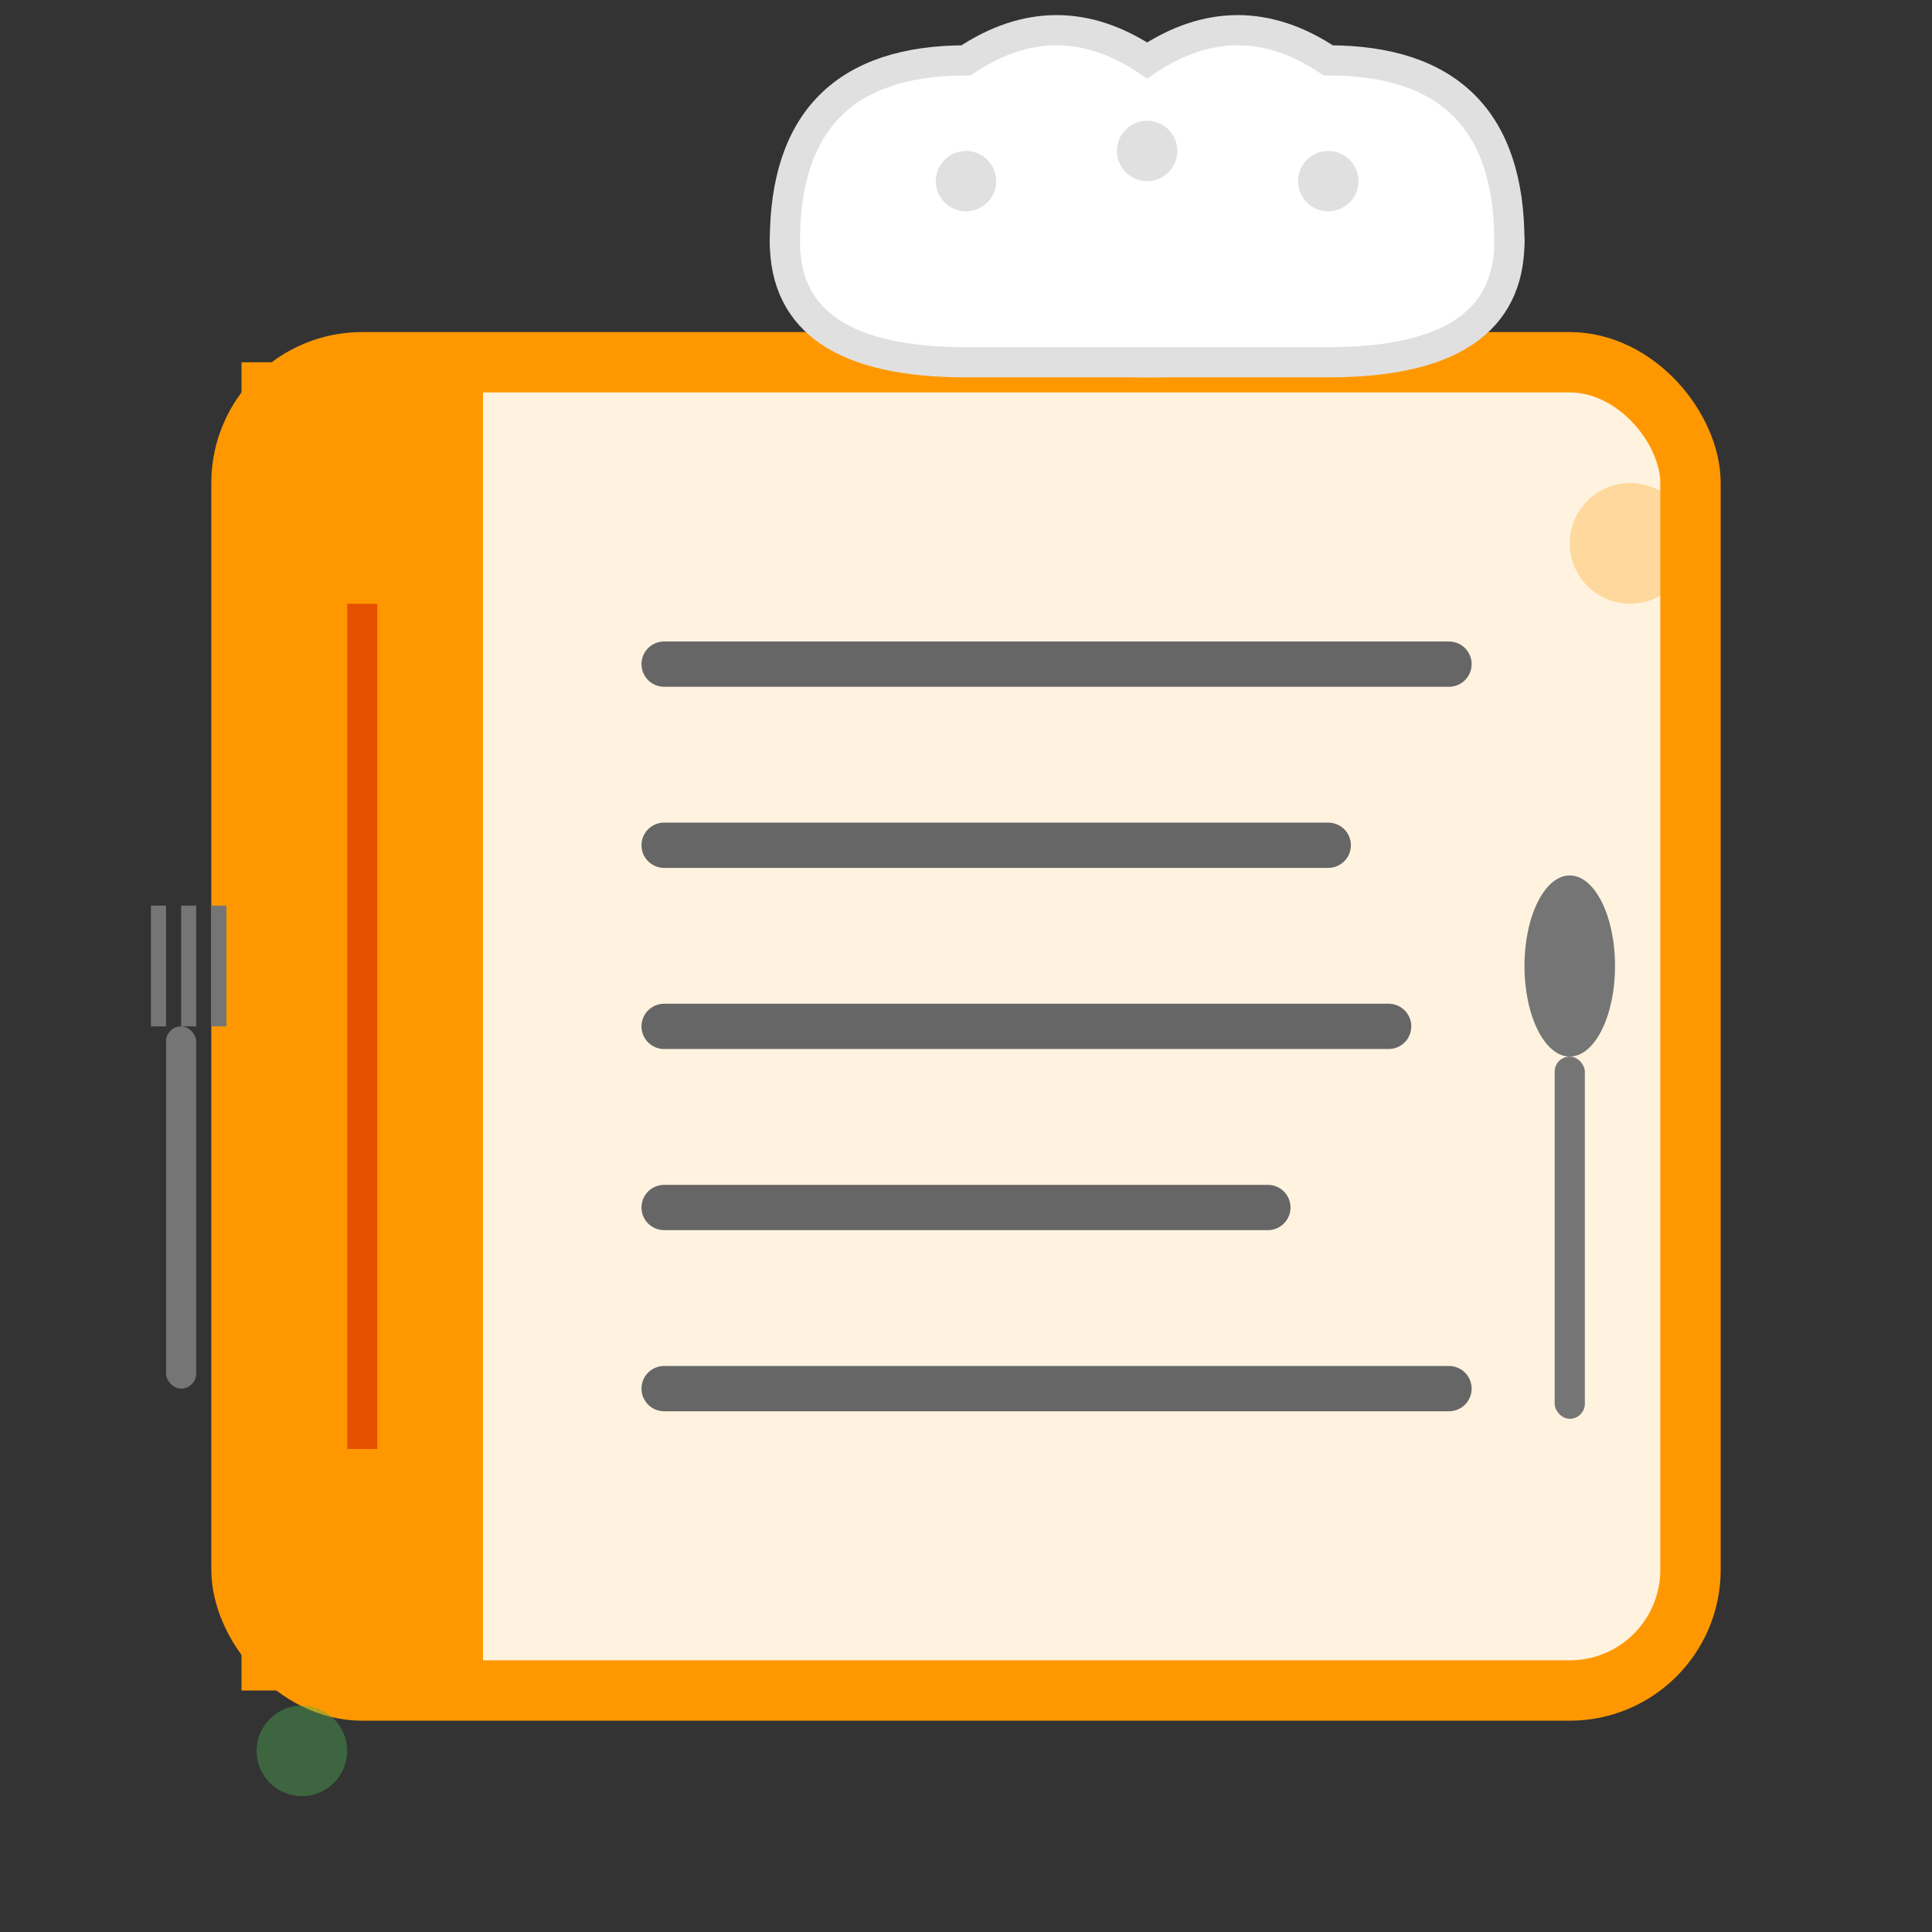
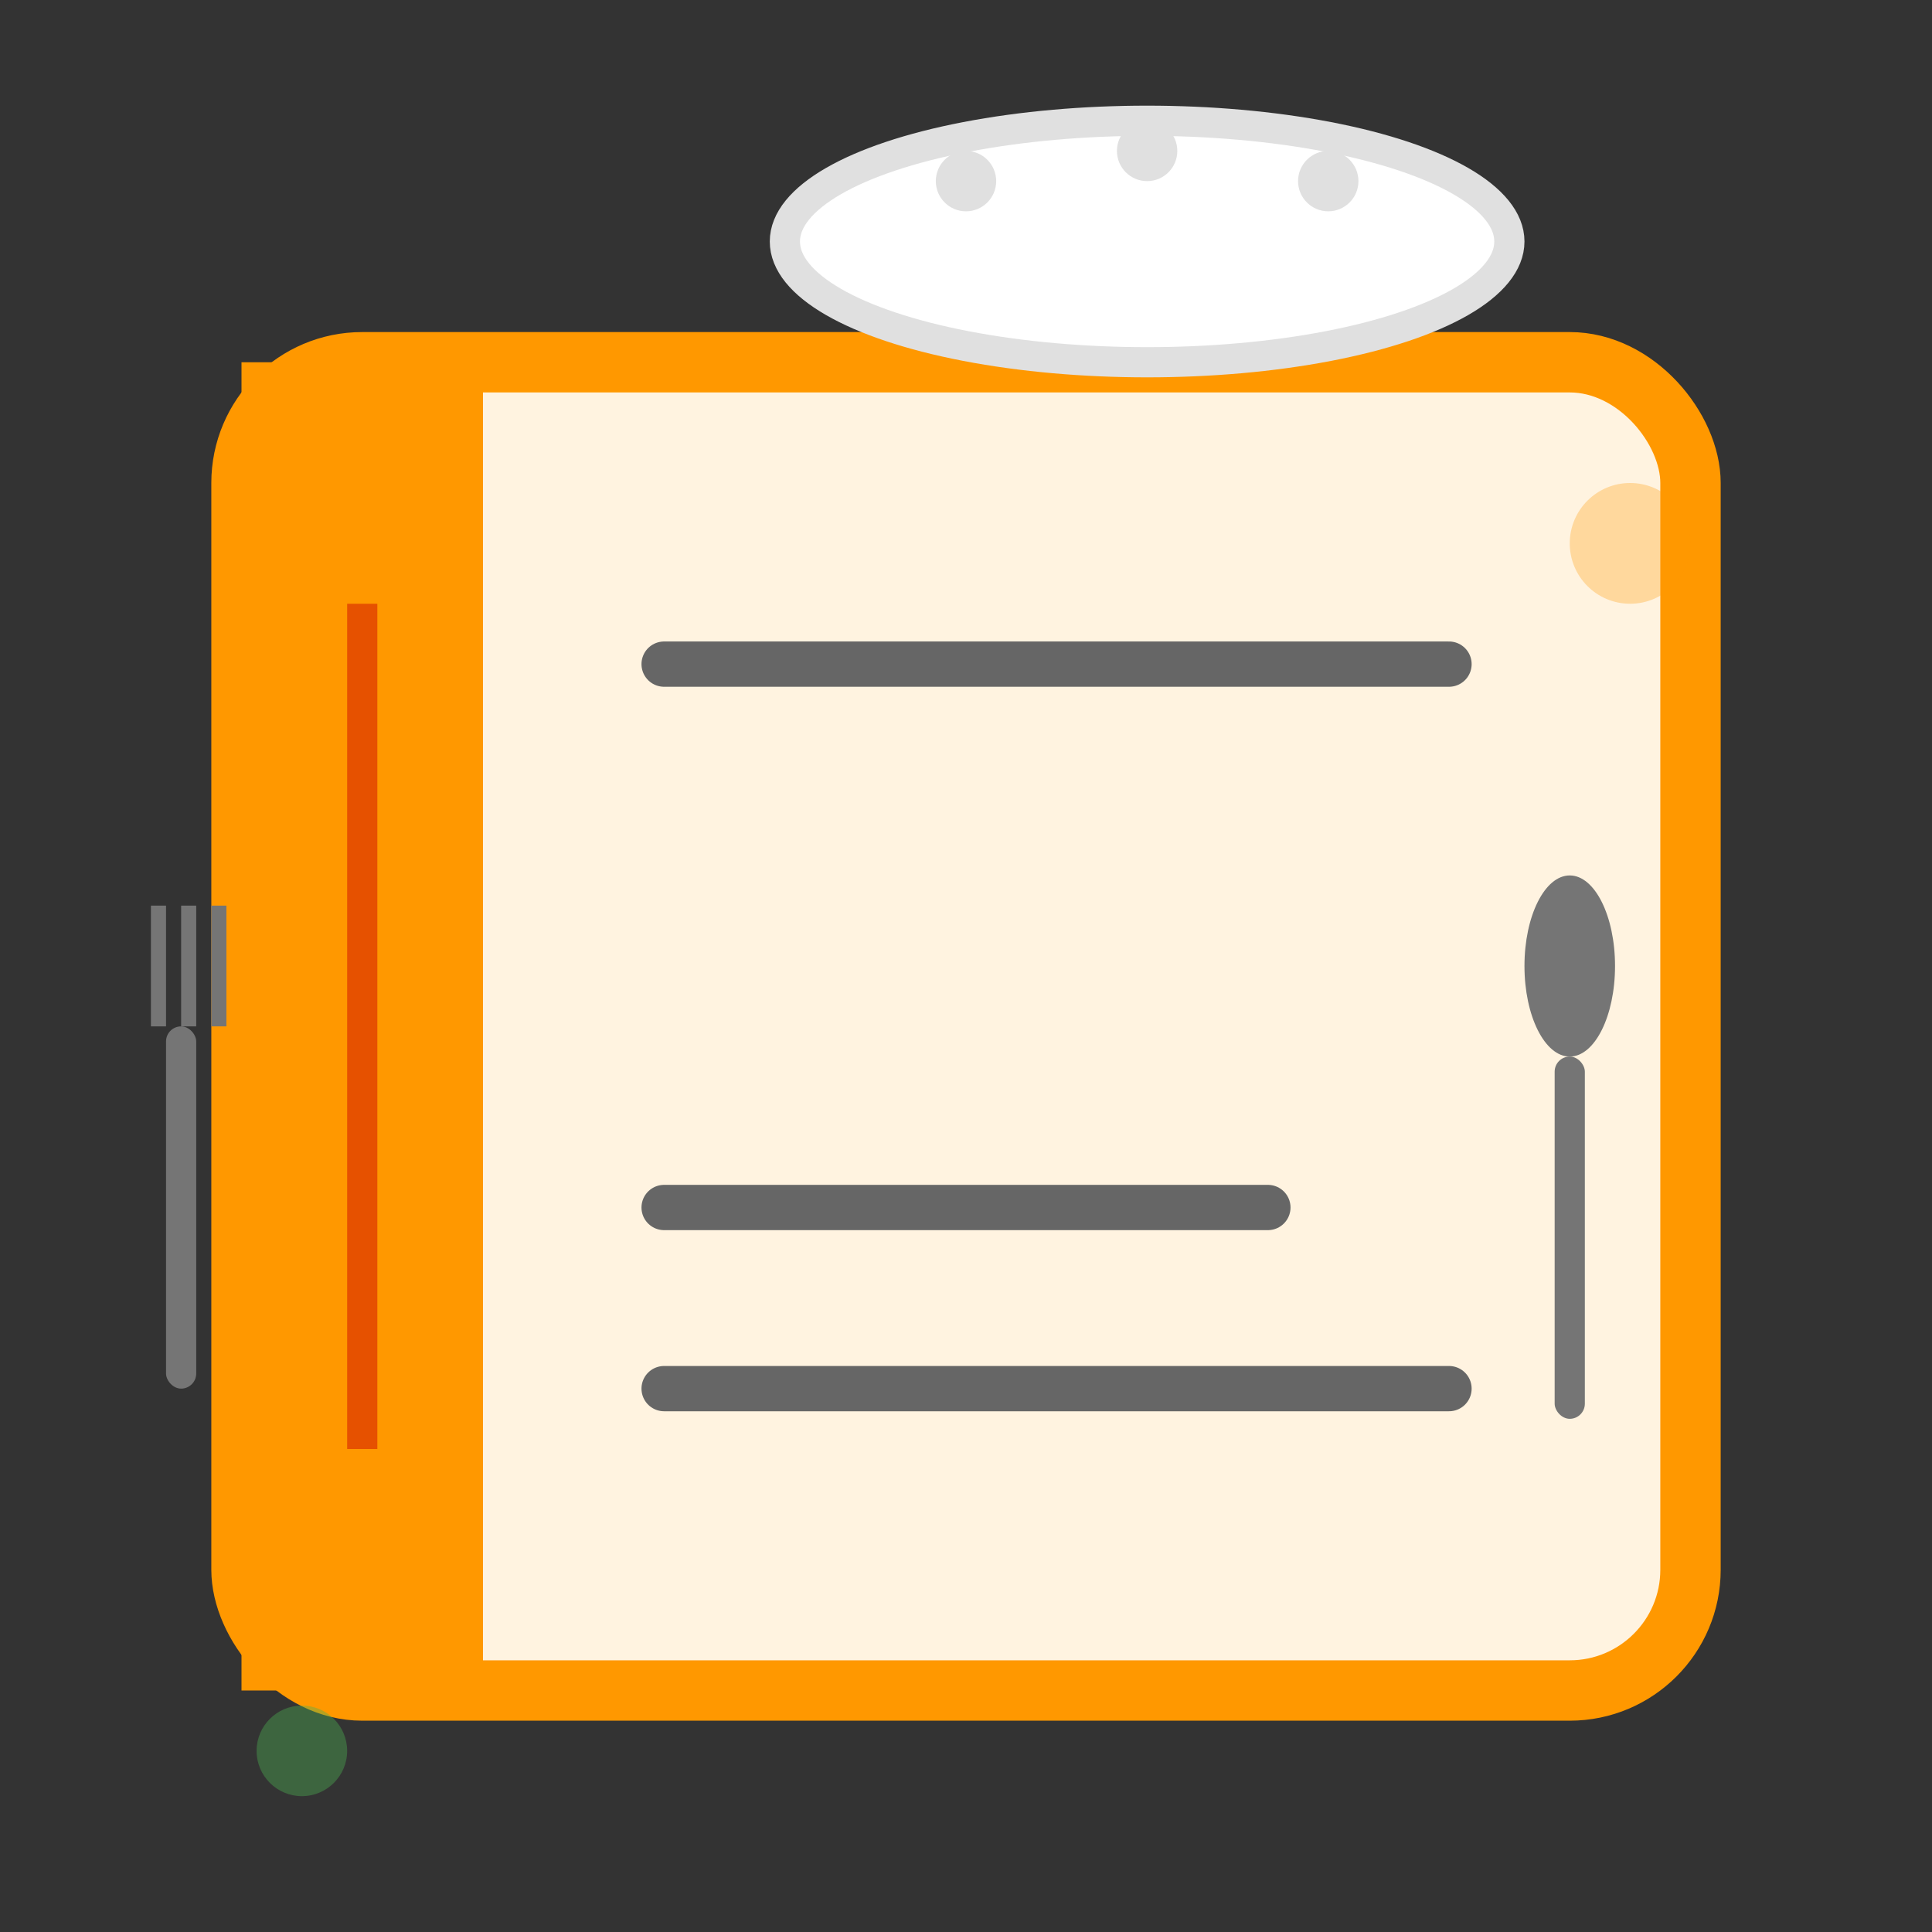
<svg xmlns="http://www.w3.org/2000/svg" width="64" height="64" viewBox="0 0 64 64" fill="none">
  <rect x="0" y="0" width="64" height="64" fill="#333333" stroke="none" />
  <rect x="8" y="12" width="48" height="44" rx="4" fill="#FFF3E0" stroke="#FF9800" stroke-width="2" />
  <rect x="8" y="12" width="8" height="44" fill="#FF9800" />
  <line x1="12" y1="20" x2="12" y2="48" stroke="#E65100" stroke-width="1" />
  <line x1="22" y1="22" x2="48" y2="22" stroke="#666" stroke-width="1.5" stroke-linecap="round" />
-   <line x1="22" y1="28" x2="44" y2="28" stroke="#666" stroke-width="1.5" stroke-linecap="round" />
-   <line x1="22" y1="34" x2="46" y2="34" stroke="#666" stroke-width="1.5" stroke-linecap="round" />
  <line x1="22" y1="40" x2="42" y2="40" stroke="#666" stroke-width="1.5" stroke-linecap="round" />
  <line x1="22" y1="46" x2="48" y2="46" stroke="#666" stroke-width="1.5" stroke-linecap="round" />
  <ellipse cx="38" cy="8" rx="12" ry="4" fill="white" stroke="#E0E0E0" stroke-width="1" />
-   <path d="M26,8 Q26,2 32,2 Q35,0 38,2 Q41,0 44,2 Q50,2 50,8 Q50,12 44,12 L32,12 Q26,12 26,8" fill="white" stroke="#E0E0E0" stroke-width="1" />
  <circle cx="32" cy="6" r="1" fill="#E0E0E0" />
  <circle cx="38" cy="5" r="1" fill="#E0E0E0" />
  <circle cx="44" cy="6" r="1" fill="#E0E0E0" />
  <g transform="translate(50,32)">
    <ellipse cx="2" cy="0" rx="1.5" ry="3" fill="#757575" />
    <rect x="1.5" y="3" width="1" height="12" fill="#757575" rx="0.5" />
  </g>
  <g transform="translate(4,32)">
    <rect x="1" y="-2" width="0.5" height="4" fill="#757575" />
    <rect x="2" y="-2" width="0.5" height="4" fill="#757575" />
    <rect x="3" y="-2" width="0.5" height="4" fill="#757575" />
    <rect x="1.5" y="2" width="1" height="12" fill="#757575" rx="0.5" />
  </g>
  <circle cx="54" cy="18" r="2" fill="#FF9800" opacity="0.3" />
  <circle cx="10" cy="58" r="1.5" fill="#4CAF50" opacity="0.4" />
</svg>